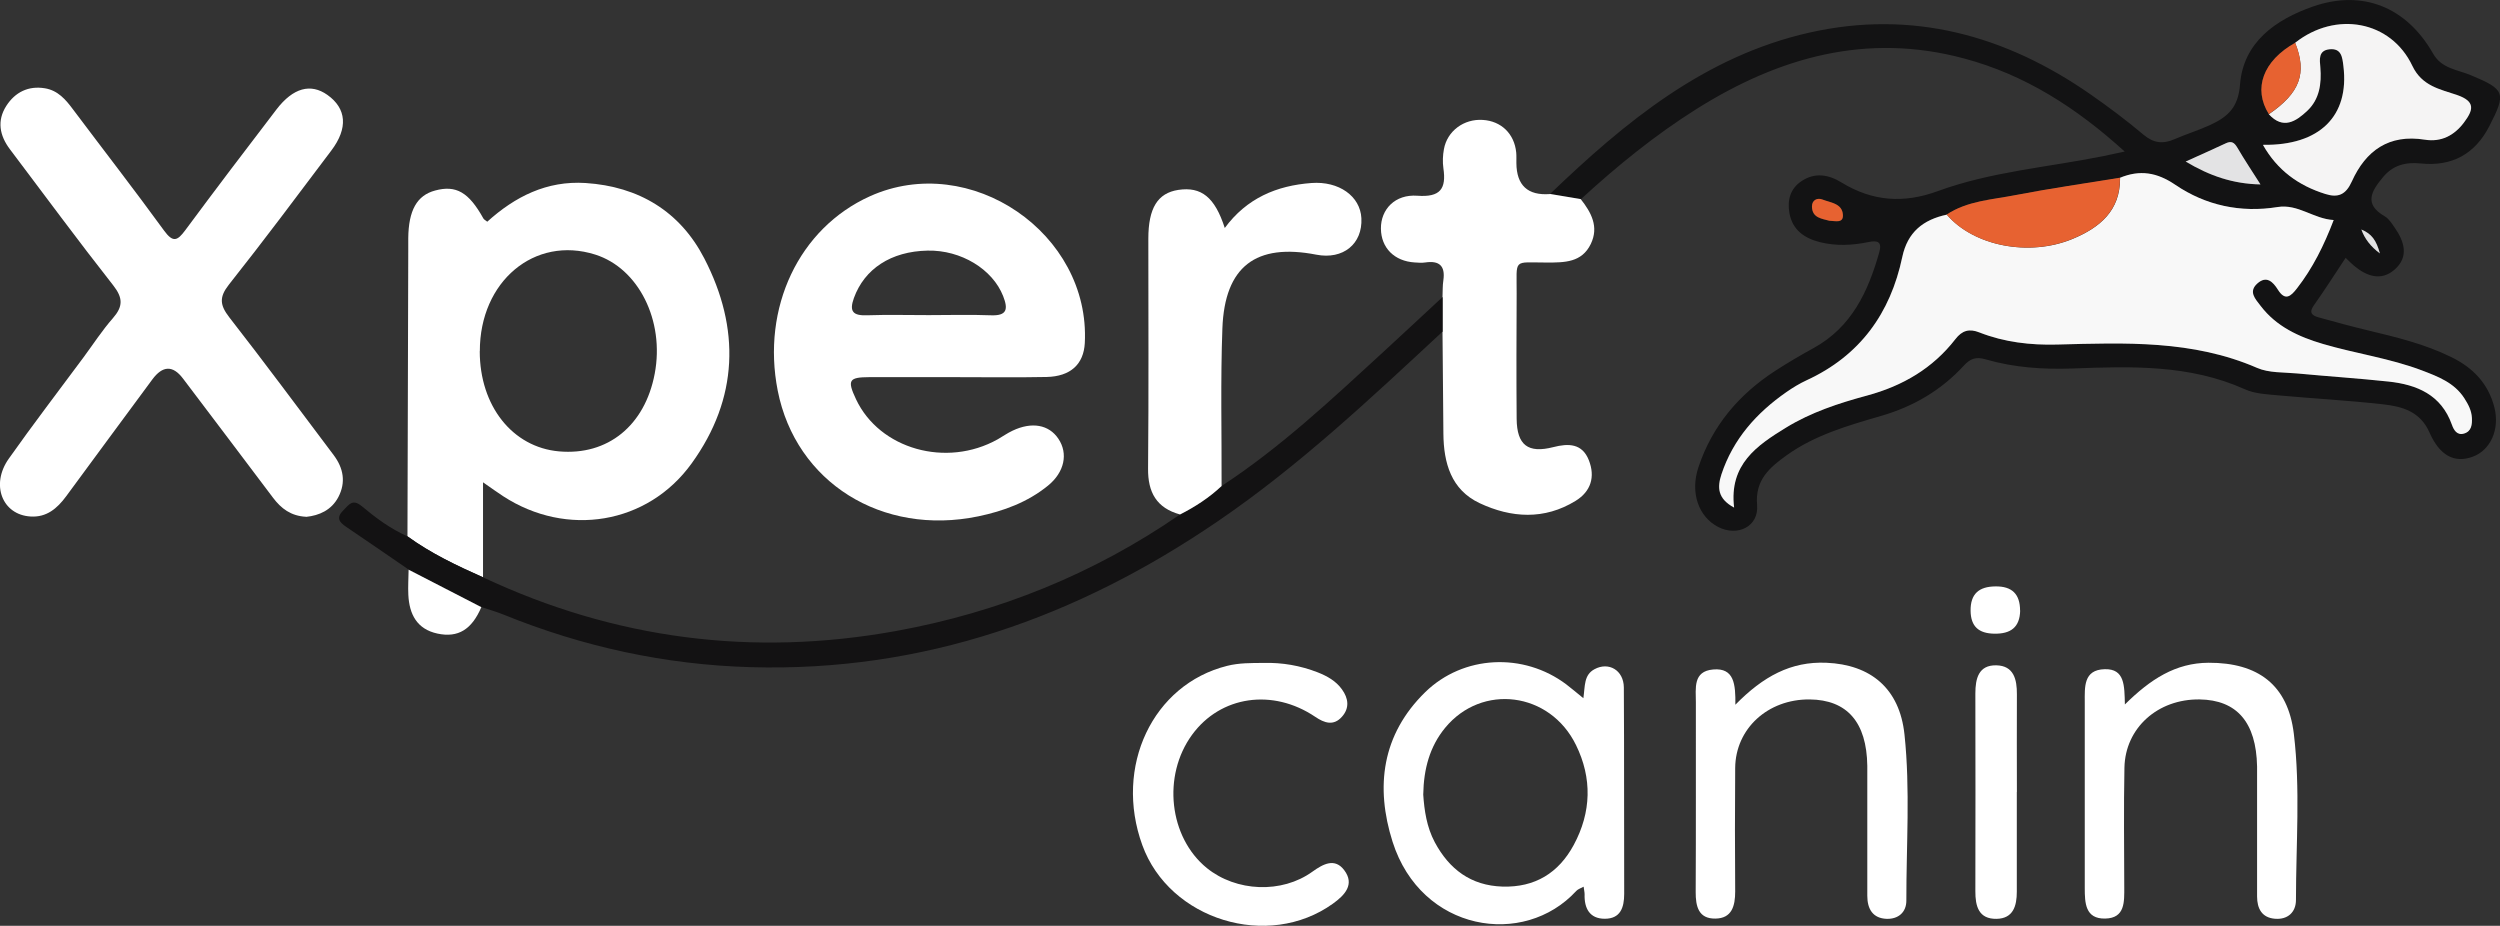
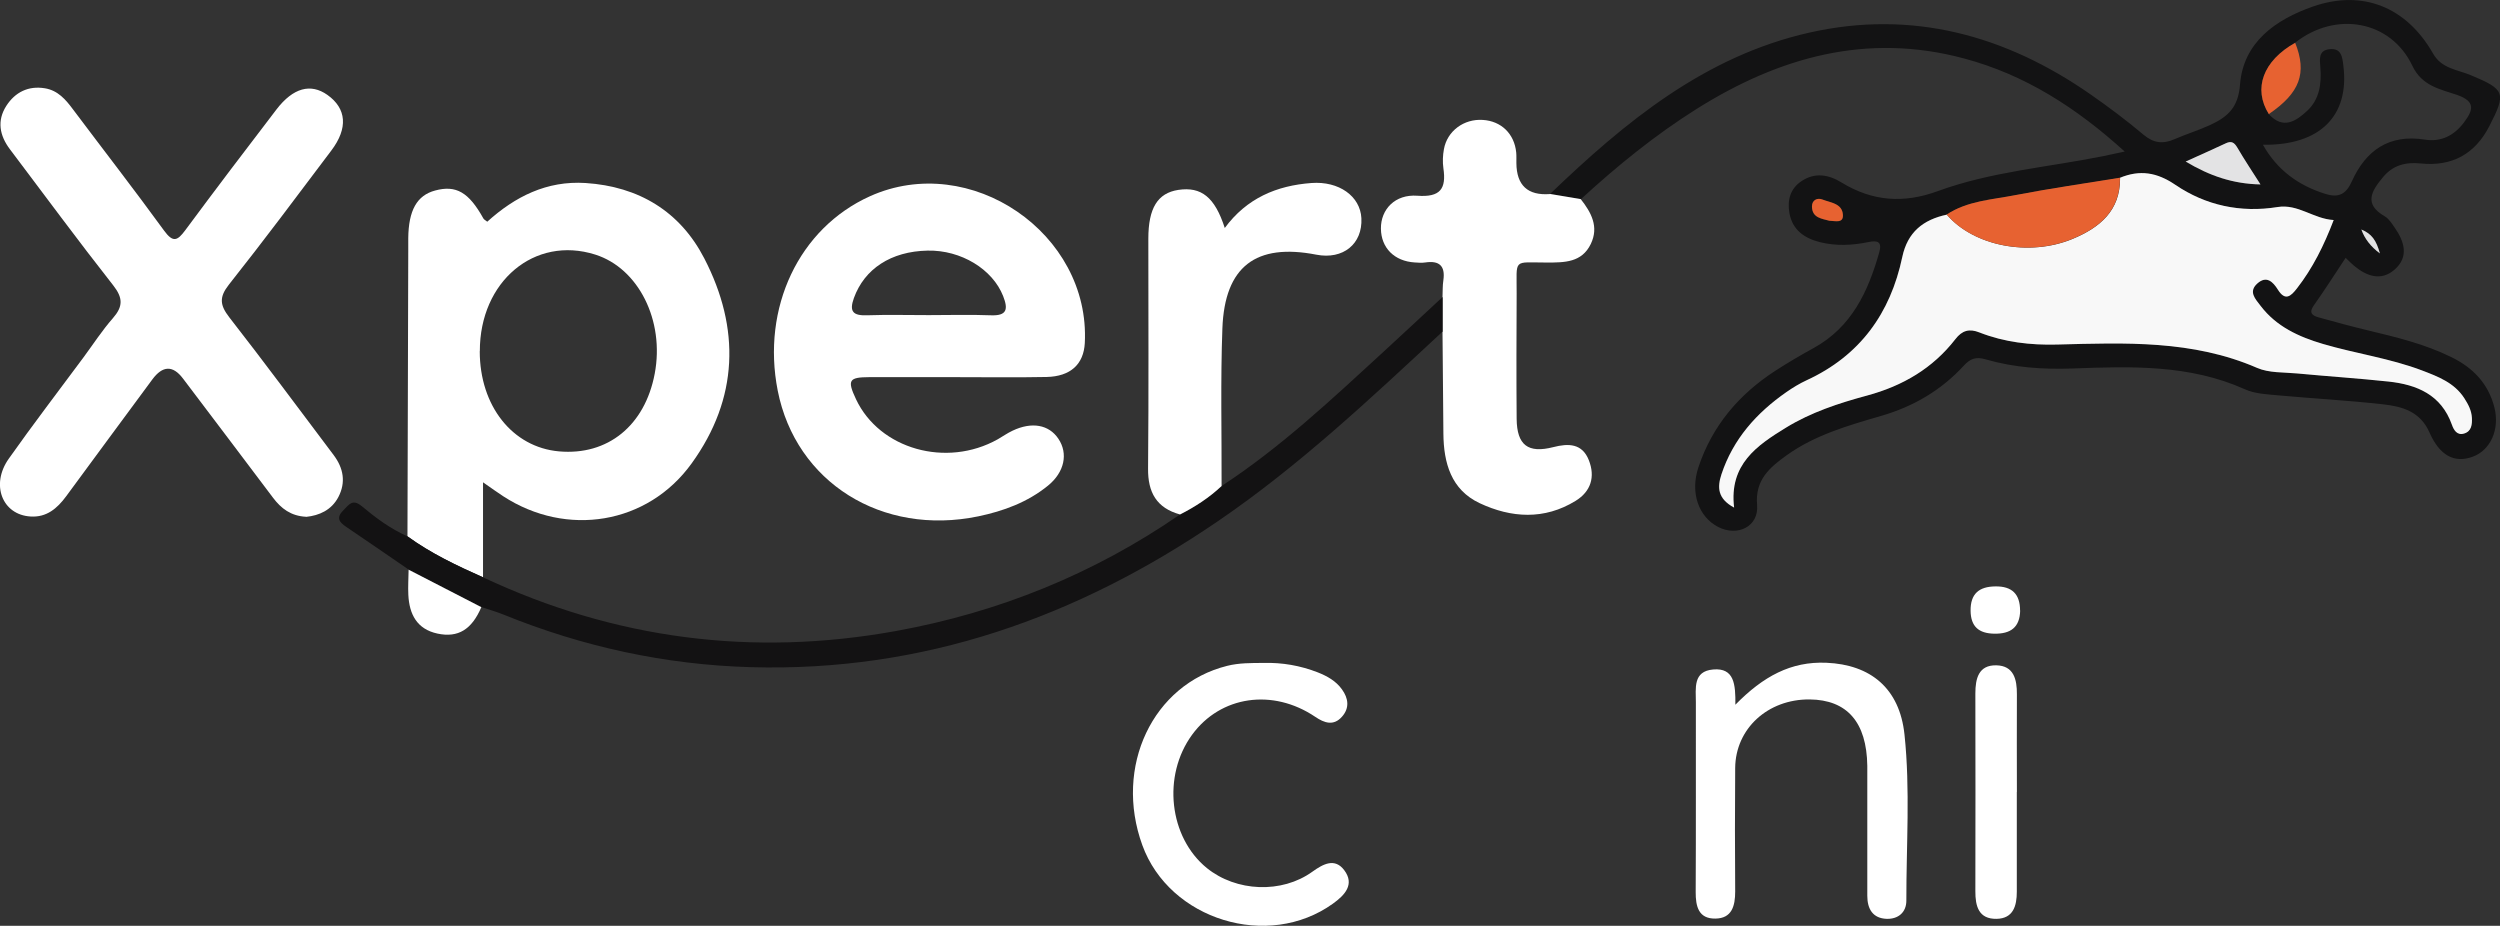
<svg xmlns="http://www.w3.org/2000/svg" id="Calque_2" data-name="Calque 2" viewBox="0 0 282.91 104.77">
  <rect x="0" y="0" width="282.91" height="104.77" fill="#333333" stroke="none" />
  <defs>
    <style>
      .cls-1 {
        fill: #131213;
      }

      .cls-1, .cls-2, .cls-3, .cls-4, .cls-5, .cls-6, .cls-7 {
        stroke-width: 0px;
      }

      .cls-2 {
        fill: #e76231;
      }

      .cls-3 {
        fill: #f5f4f4;
      }

      .cls-4 {
        fill: #f8f8f8;
      }

      .cls-5 {
        fill: #e3e3e4;
      }

      .cls-6 {
        fill: #131314;
      }

      .cls-7 {
        fill: #fff;
      }
    </style>
  </defs>
  <g id="Calque_1-2" data-name="Calque 1">
    <g>
      <path class="cls-6" d="M175.41,21.95c8.49-8.15,17.51-15.59,29.35-18.26,11.61-2.62,22.2.29,31.84,7.01,2.05,1.43,4.05,2.93,5.96,4.54,1.15.97,2.22,1.08,3.52.51,1.33-.58,2.72-1,4.04-1.61,1.93-.9,3.17-1.92,3.37-4.58.37-4.76,4.01-7.34,8.25-8.82,5.63-1.96,10.6.06,13.6,5.33.97,1.71,2.77,1.81,4.27,2.44,3.87,1.62,4.04,1.99,2.08,5.79-1.62,3.14-4.23,4.56-7.73,4.2-1.75-.18-3.17.19-4.31,1.57-1.29,1.56-2.19,3.02.22,4.41.46.27.79.8,1.11,1.26,1.1,1.58,1.66,3.32,0,4.77-1.52,1.33-3.16.76-4.59-.44-.3-.25-.58-.54-.95-.89-1.23,1.85-2.37,3.65-3.6,5.38-.59.83-.19,1.15.53,1.35,1.86.52,3.73,1.03,5.61,1.48,3.22.77,6.43,1.55,9.42,3.02,2.44,1.19,4.18,2.99,4.87,5.67.64,2.5-.43,4.89-2.49,5.62-2.02.72-3.69-.12-4.85-2.76-1.05-2.39-3.11-2.95-5.29-3.19-3.93-.44-7.88-.65-11.81-1.01-1.28-.12-2.65-.17-3.79-.69-6.27-2.81-12.88-2.6-19.5-2.35-3.32.12-6.62-.1-9.82-1.03-1.1-.32-1.72-.12-2.49.71-2.56,2.79-5.71,4.63-9.37,5.69-3.71,1.08-7.46,2.15-10.66,4.44-1.91,1.37-3.61,2.78-3.36,5.64.21,2.42-2.19,3.62-4.41,2.48-2.21-1.14-3.18-3.87-2.24-6.72,1.55-4.69,4.57-8.26,8.68-10.93,1.42-.92,2.88-1.78,4.36-2.59,4.31-2.37,6.17-6.38,7.43-10.82.35-1.22-.18-1.39-1.21-1.18-1.83.38-3.67.47-5.51.01-1.77-.45-3.1-1.39-3.44-3.28-.26-1.45.08-2.76,1.36-3.62,1.52-1.02,3.08-.75,4.55.16,3.47,2.12,7,2.39,10.87.97,6.01-2.2,12.43-2.7,18.67-3.95.7-.14,1.4-.3,2.49-.53-5.49-4.98-11.3-8.7-18.2-10.54-10.97-2.94-20.89-.15-30.2,5.69-4.72,2.96-9.03,6.47-13.13,10.23-1.15-.19-2.31-.39-3.47-.58ZM259.73,4.84c-3.63,2.05-4.8,5.19-2.98,8.08,1.62,1.77,3.08.8,4.35-.39,1.39-1.3,1.63-3.07,1.48-4.91-.07-.89-.24-1.91,1.02-2.05,1.38-.16,1.47.91,1.59,1.91.69,5.65-2.68,9-9.11,8.9,1.62,2.87,4.02,4.61,7.06,5.56,1.46.46,2.33.09,3-1.41,1.58-3.5,4.2-5.38,8.28-4.73,1.82.29,3.3-.46,4.41-1.94,1.04-1.39,1.37-2.38-.81-3.13-1.88-.64-3.94-.99-5.03-3.29-2.43-5.12-8.66-6.24-13.26-2.61ZM239.9,20.12c-3.95.65-7.91,1.21-11.84,1.97-2.64.51-5.42.64-7.77,2.2-2.67.57-4.45,1.97-5.04,4.8-1.34,6.36-4.78,11.16-10.82,13.94-.8.37-1.57.84-2.29,1.34-3.39,2.36-6.02,5.32-7.35,9.3-.49,1.47-.46,2.75,1.43,3.77-.59-4.89,2.6-7.04,5.86-9.04,2.83-1.74,6.01-2.78,9.19-3.64,4.04-1.09,7.43-3.08,9.99-6.38.77-.98,1.57-1.21,2.72-.76,2.82,1.11,5.79,1.45,8.79,1.37,7.67-.2,15.33-.53,22.63,2.64,1.35.58,3.01.48,4.53.63,3.45.32,6.91.55,10.36.92,3.22.34,5.94,1.5,7.15,4.86.21.6.58,1.27,1.39,1.02.84-.26.92-1.03.88-1.78-.04-.83-.42-1.53-.86-2.22-1.13-1.75-2.95-2.44-4.76-3.13-3.63-1.39-7.49-1.92-11.21-3-2.75-.8-5.3-1.97-7.09-4.33-.57-.75-1.4-1.58-.37-2.51,1.04-.94,1.78-.2,2.33.68.83,1.33,1.46.77,2.16-.13,1.79-2.3,3.06-4.86,4.16-7.74-2.29-.13-4.01-1.85-6.36-1.47-4.16.68-8.12-.18-11.55-2.51-2.1-1.43-4.04-1.72-6.28-.8ZM255.8,20.87c-.95-1.5-1.83-2.8-2.61-4.15-.34-.59-.67-.8-1.32-.49-1.42.67-2.87,1.31-4.53,2.06,2.72,1.63,5.35,2.52,8.46,2.59ZM207.06,24.99c.64.02,1.55.31,1.49-.67-.07-1.3-1.4-1.37-2.31-1.73-.58-.23-1.2.05-1.19.78,0,1.31,1.12,1.37,2.01,1.63ZM269.32,28.68c-.41-1.48-.91-2.21-2.1-2.71q.55,1.56,2.1,2.71Z" />
      <path class="cls-7" d="M46.11,60.71c.03-10.76.06-21.53.09-32.29,0-.48,0-.96,0-1.45.03-3.17.98-4.86,3.04-5.41,2.37-.64,3.81.19,5.46,3.16.07.13.24.2.44.37,3.14-2.84,6.74-4.66,11.12-4.38,6.03.39,10.7,3.22,13.44,8.53,4.1,7.92,3.87,15.86-1.43,23.2-4.99,6.92-14.15,8.38-21.32,3.72-.6-.39-1.18-.81-2.29-1.58,0,3.84,0,7.29,0,10.75-2.97-1.32-5.9-2.71-8.54-4.63ZM54.29,39.74c0,6.2,3.7,10.87,8.97,11.34,5.52.49,9.72-2.92,10.83-8.79,1.14-6-1.83-11.93-6.73-13.48-6.86-2.17-13.07,3.03-13.06,10.93Z" />
      <path class="cls-7" d="M34.63,58.48c-1.71-.09-2.81-.93-3.73-2.15-3.38-4.51-6.8-8.99-10.19-13.49q-1.72-2.28-3.48.11c-3.25,4.41-6.51,8.8-9.75,13.22-1.01,1.37-2.21,2.39-4.01,2.28-3.21-.18-4.56-3.6-2.48-6.54,2.74-3.88,5.63-7.65,8.46-11.47,1.1-1.49,2.11-3.05,3.33-4.44,1.15-1.32,1.15-2.28.03-3.71-3.98-5.06-7.8-10.25-11.68-15.39-1.19-1.57-1.49-3.25-.41-4.93.99-1.53,2.48-2.29,4.36-1.98,1.47.24,2.36,1.28,3.19,2.4,3.43,4.57,6.94,9.09,10.3,13.71,1.01,1.38,1.5,1.16,2.39-.04,3.4-4.59,6.86-9.15,10.33-13.68,1.88-2.45,3.87-2.98,5.76-1.64,2.17,1.54,2.36,3.76.44,6.3-3.83,5.08-7.63,10.18-11.58,15.16-1.13,1.43-1.03,2.33.04,3.71,4.01,5.14,7.89,10.39,11.81,15.59,1.11,1.48,1.4,3.08.53,4.75-.78,1.48-2.17,2.09-3.65,2.24Z" />
      <path class="cls-7" d="M108.27,42.68c-3.31,0-6.61-.01-9.92,0-2.3.01-2.49.35-1.48,2.5,2.66,5.65,10.23,7.79,16.04,4.53.56-.32,1.09-.7,1.67-.97,2.18-1.04,4.12-.69,5.19.91,1.13,1.68.69,3.79-1.18,5.31-2.3,1.87-5.01,2.87-7.88,3.47-10.91,2.26-20.65-3.85-22.7-14.22-1.85-9.4,2.41-18.38,10.43-22,11.35-5.12,24.97,4.19,24.32,16.61-.13,2.4-1.61,3.78-4.33,3.84-3.38.07-6.77.02-10.16.02ZM105.11,35.66c2.33,0,4.67-.07,6.99.02,1.87.08,2-.69,1.42-2.17-1.19-3.04-4.76-5.23-8.55-5.15-4.14.08-7.15,2.07-8.34,5.37-.56,1.55-.07,2,1.48,1.95,2.33-.08,4.66-.02,7-.02Z" />
      <path class="cls-7" d="M175.41,21.95c1.16.19,2.31.39,3.47.58,1.19,1.51,2.08,3.13,1.14,5.08-1.02,2.11-2.98,2.1-4.98,2.1-3.89,0-3.39-.51-3.41,3.49-.02,4.73-.04,9.47,0,14.2.03,2.97,1.28,3.93,4.14,3.2,1.74-.45,3.28-.42,4.03,1.48.74,1.88.24,3.53-1.5,4.6-3.54,2.18-7.28,1.94-10.86.26-3.23-1.52-4.07-4.55-4.1-7.86-.04-3.85-.06-7.7-.1-11.55,0-1.31,0-2.62,0-3.92.03-.64,0-1.29.1-1.92.22-1.61-.47-2.22-2.04-1.99-.39.06-.81.03-1.21,0-2.3-.14-3.8-1.65-3.82-3.83-.02-2.18,1.6-3.91,4.13-3.72,2.6.19,3.28-.79,2.94-3.11-.1-.7-.07-1.46.06-2.16.37-2.06,2.26-3.45,4.4-3.31,2.09.13,3.57,1.57,3.78,3.68.04.4.01.8.02,1.2q.03,3.79,3.79,3.51Z" />
      <path class="cls-1" d="M163.25,33.6c0,1.31,0,2.62,0,3.92-8.14,7.56-16.22,15.18-25.44,21.47-15.93,10.87-33.33,17.06-52.84,16.51-9.69-.27-19.02-2.31-27.99-5.95-.81-.33-1.67-.57-2.5-.85-2.74-1.41-5.48-2.82-8.23-4.24-2.36-1.62-4.72-3.25-7.09-4.85-.8-.54-1.14-1.03-.3-1.87.64-.63,1.02-1.34,2.09-.45,1.58,1.32,3.25,2.56,5.17,3.41,2.64,1.92,5.58,3.31,8.54,4.63,14.92,7.01,30.52,9.01,46.72,6.08,11.64-2.11,22.41-6.47,32.17-13.2,1.7-.87,3.3-1.9,4.7-3.22,6.68-4.37,12.47-9.82,18.32-15.19,2.24-2.06,4.47-4.14,6.7-6.21Z" />
      <path class="cls-7" d="M138.24,55c-1.4,1.32-2.99,2.35-4.7,3.22-2.66-.73-3.65-2.5-3.62-5.2.08-8.67.03-17.34.03-26,0-3.47,1.05-5.17,3.39-5.53,2.6-.39,4.13.81,5.26,4.31,2.48-3.37,5.87-4.8,9.81-5.09,3.11-.23,5.52,1.49,5.65,3.98.15,2.91-2.07,4.72-5.1,4.13-6.84-1.33-10.37,1.33-10.63,8.35-.22,5.93-.07,11.88-.09,17.81Z" />
-       <path class="cls-7" d="M179.18,79.02c.2-1.42.05-2.64,1.26-3.29,1.6-.87,3.3.11,3.32,2.06.05,7.79.01,15.58.04,23.37,0,1.57-.44,2.81-2.2,2.81-1.71,0-2.33-1.18-2.28-2.77,0-.23-.06-.47-.11-.86-.32.18-.64.27-.83.48-5.94,6.47-17.55,4.62-20.79-5.56-1.97-6.21-1.22-12.13,3.69-16.93,4.31-4.21,11.14-4.52,15.97-.88.57.43,1.1.89,1.94,1.57ZM161.06,89.93c.12,1.75.38,3.65,1.31,5.39,1.64,3.05,4.08,4.9,7.66,5.01,3.67.11,6.35-1.54,8.06-4.71,2-3.71,2.1-7.56.25-11.32-2.95-6.02-10.64-6.99-14.8-1.94-1.75,2.13-2.43,4.66-2.48,7.56Z" />
-       <path class="cls-7" d="M240.45,79.73c2.91-2.88,5.75-4.71,9.48-4.73,5.6-.02,8.98,2.5,9.65,8.04.75,6.23.24,12.53.24,18.8,0,1.4-.94,2.25-2.38,2.13-1.47-.12-2.02-1.14-2.02-2.53,0-4.02,0-8.04,0-12.06,0-.88.01-1.77,0-2.65-.1-4.99-2.28-7.52-6.51-7.58-4.72-.06-8.41,3.22-8.5,7.72-.09,4.5-.03,9.01-.02,13.51,0,1.65.12,3.53-2.17,3.57-2.25.04-2.3-1.78-2.3-3.47.01-7,0-13.99,0-20.99,0-1.72-.17-3.7,2.26-3.76,2.27-.06,2.23,1.85,2.28,4Z" />
      <path class="cls-7" d="M196.38,79.75c3.15-3.21,6.29-4.92,10.3-4.75,5,.21,8.29,2.89,8.84,8.13.66,6.23.2,12.52.21,18.79,0,1.33-.92,2.09-2.21,2.06-1.59-.05-2.21-1.12-2.21-2.61,0-4.26,0-8.52,0-12.78,0-.64,0-1.29,0-1.93-.07-4.93-2.28-7.47-6.53-7.51-4.72-.04-8.38,3.3-8.42,7.75-.04,4.66-.03,9.32,0,13.98,0,1.62-.36,3.05-2.24,3.07-1.91.03-2.24-1.38-2.23-3.02.04-7.15.01-14.3.02-21.45,0-1.59-.35-3.52,1.96-3.72,2.38-.21,2.54,1.67,2.51,3.99Z" />
      <path class="cls-7" d="M142.97,75.02c2.13-.06,4.18.3,6.16,1.07,1.06.42,2.05.97,2.73,1.92.74,1.02.88,2.12,0,3.1-.95,1.07-1.99.71-3.02.01-4.82-3.25-10.72-2.38-13.94,2.03-3.39,4.64-2.61,11.6,1.67,15.08,3.32,2.69,8.48,2.92,11.95.41,1.24-.89,2.53-1.57,3.59-.18,1.23,1.62.07,2.84-1.27,3.8-7.33,5.27-18.5,1.84-21.57-6.62-3.23-8.89,1.18-18.19,9.6-20.29,1.35-.34,2.72-.32,4.09-.33Z" />
      <path class="cls-7" d="M228.23,89.62c0,3.77,0,7.53,0,11.3,0,1.59-.4,3.02-2.28,3.06-2.05.04-2.42-1.45-2.41-3.14.01-7.45.02-14.91,0-22.36,0-1.69.36-3.23,2.37-3.19,1.98.04,2.34,1.6,2.33,3.27-.02,3.69,0,7.37,0,11.06Z" />
      <path class="cls-7" d="M46.24,64.47c2.74,1.41,5.48,2.82,8.23,4.24-1.08,2.52-2.62,3.49-4.96,2.99-2.33-.5-3.19-2.19-3.3-4.37-.05-.95.02-1.91.03-2.86Z" />
      <path class="cls-7" d="M228.61,69.09c-.04,1.92-1.09,2.65-2.93,2.62-1.76-.03-2.66-.81-2.68-2.6-.02-1.91.95-2.73,2.8-2.75,1.9-.03,2.8.88,2.8,2.74Z" />
      <path class="cls-4" d="M239.9,20.12c2.25-.93,4.18-.63,6.28.8,3.43,2.33,7.39,3.18,11.55,2.51,2.34-.38,4.07,1.34,6.36,1.47-1.1,2.88-2.37,5.44-4.16,7.74-.7.9-1.33,1.46-2.16.13-.56-.89-1.29-1.62-2.33-.68-1.03.93-.2,1.76.37,2.51,1.79,2.36,4.34,3.52,7.09,4.33,3.71,1.09,7.58,1.62,11.21,3,1.8.69,3.63,1.38,4.76,3.13.44.69.82,1.38.86,2.22.04.76-.04,1.53-.88,1.78-.81.25-1.18-.42-1.39-1.02-1.2-3.36-3.93-4.51-7.15-4.86-3.45-.37-6.91-.59-10.36-.92-1.52-.14-3.18-.04-4.53-.63-7.3-3.17-14.96-2.84-22.63-2.64-3,.08-5.97-.26-8.79-1.37-1.15-.46-1.96-.23-2.72.76-2.56,3.3-5.96,5.29-9.99,6.38-3.19.86-6.36,1.9-9.19,3.64-3.26,2-6.45,4.15-5.86,9.04-1.89-1.02-1.91-2.3-1.43-3.77,1.32-3.98,3.96-6.94,7.35-9.3.72-.5,1.49-.97,2.29-1.34,6.04-2.78,9.48-7.58,10.82-13.94.6-2.83,2.37-4.23,5.04-4.8,3.04,3.55,9.3,4.79,14.23,2.75,3.07-1.28,5.42-3.19,5.38-6.91Z" />
-       <path class="cls-3" d="M259.73,4.84c4.59-3.63,10.83-2.51,13.26,2.61,1.09,2.3,3.15,2.65,5.03,3.29,2.19.75,1.85,1.74.81,3.13-1.11,1.48-2.59,2.23-4.41,1.94-4.08-.66-6.7,1.23-8.28,4.73-.68,1.5-1.55,1.87-3,1.41-3.04-.95-5.43-2.68-7.06-5.56,6.43.1,9.8-3.26,9.11-8.9-.12-.99-.21-2.06-1.59-1.91-1.26.14-1.1,1.15-1.02,2.05.15,1.83-.09,3.6-1.48,4.91-1.27,1.2-2.73,2.16-4.35.39,3.52-2.41,4.35-4.64,2.98-8.07Z" />
+       <path class="cls-3" d="M259.73,4.84Z" />
      <path class="cls-2" d="M239.9,20.12c.04,3.72-2.3,5.64-5.38,6.91-4.92,2.04-11.19.8-14.23-2.75,2.35-1.56,5.13-1.68,7.77-2.2,3.92-.76,7.89-1.32,11.84-1.97Z" />
      <path class="cls-2" d="M259.73,4.84c1.37,3.43.54,5.67-2.98,8.07-1.81-2.89-.65-6.03,2.98-8.07Z" />
      <path class="cls-5" d="M255.8,20.87c-3.1-.06-5.74-.96-8.46-2.59,1.66-.75,3.1-1.39,4.53-2.06.65-.31.97-.1,1.32.49.79,1.35,1.66,2.66,2.61,4.15Z" />
      <path class="cls-2" d="M207.06,24.99c-.89-.25-2-.32-2.01-1.63,0-.73.61-1.01,1.19-.78.91.36,2.23.43,2.31,1.73.06.98-.85.69-1.49.67Z" />
      <path class="cls-5" d="M269.32,28.68q-1.55-1.15-2.1-2.71c1.19.5,1.69,1.23,2.1,2.71Z" />
    </g>
  </g>
</svg>